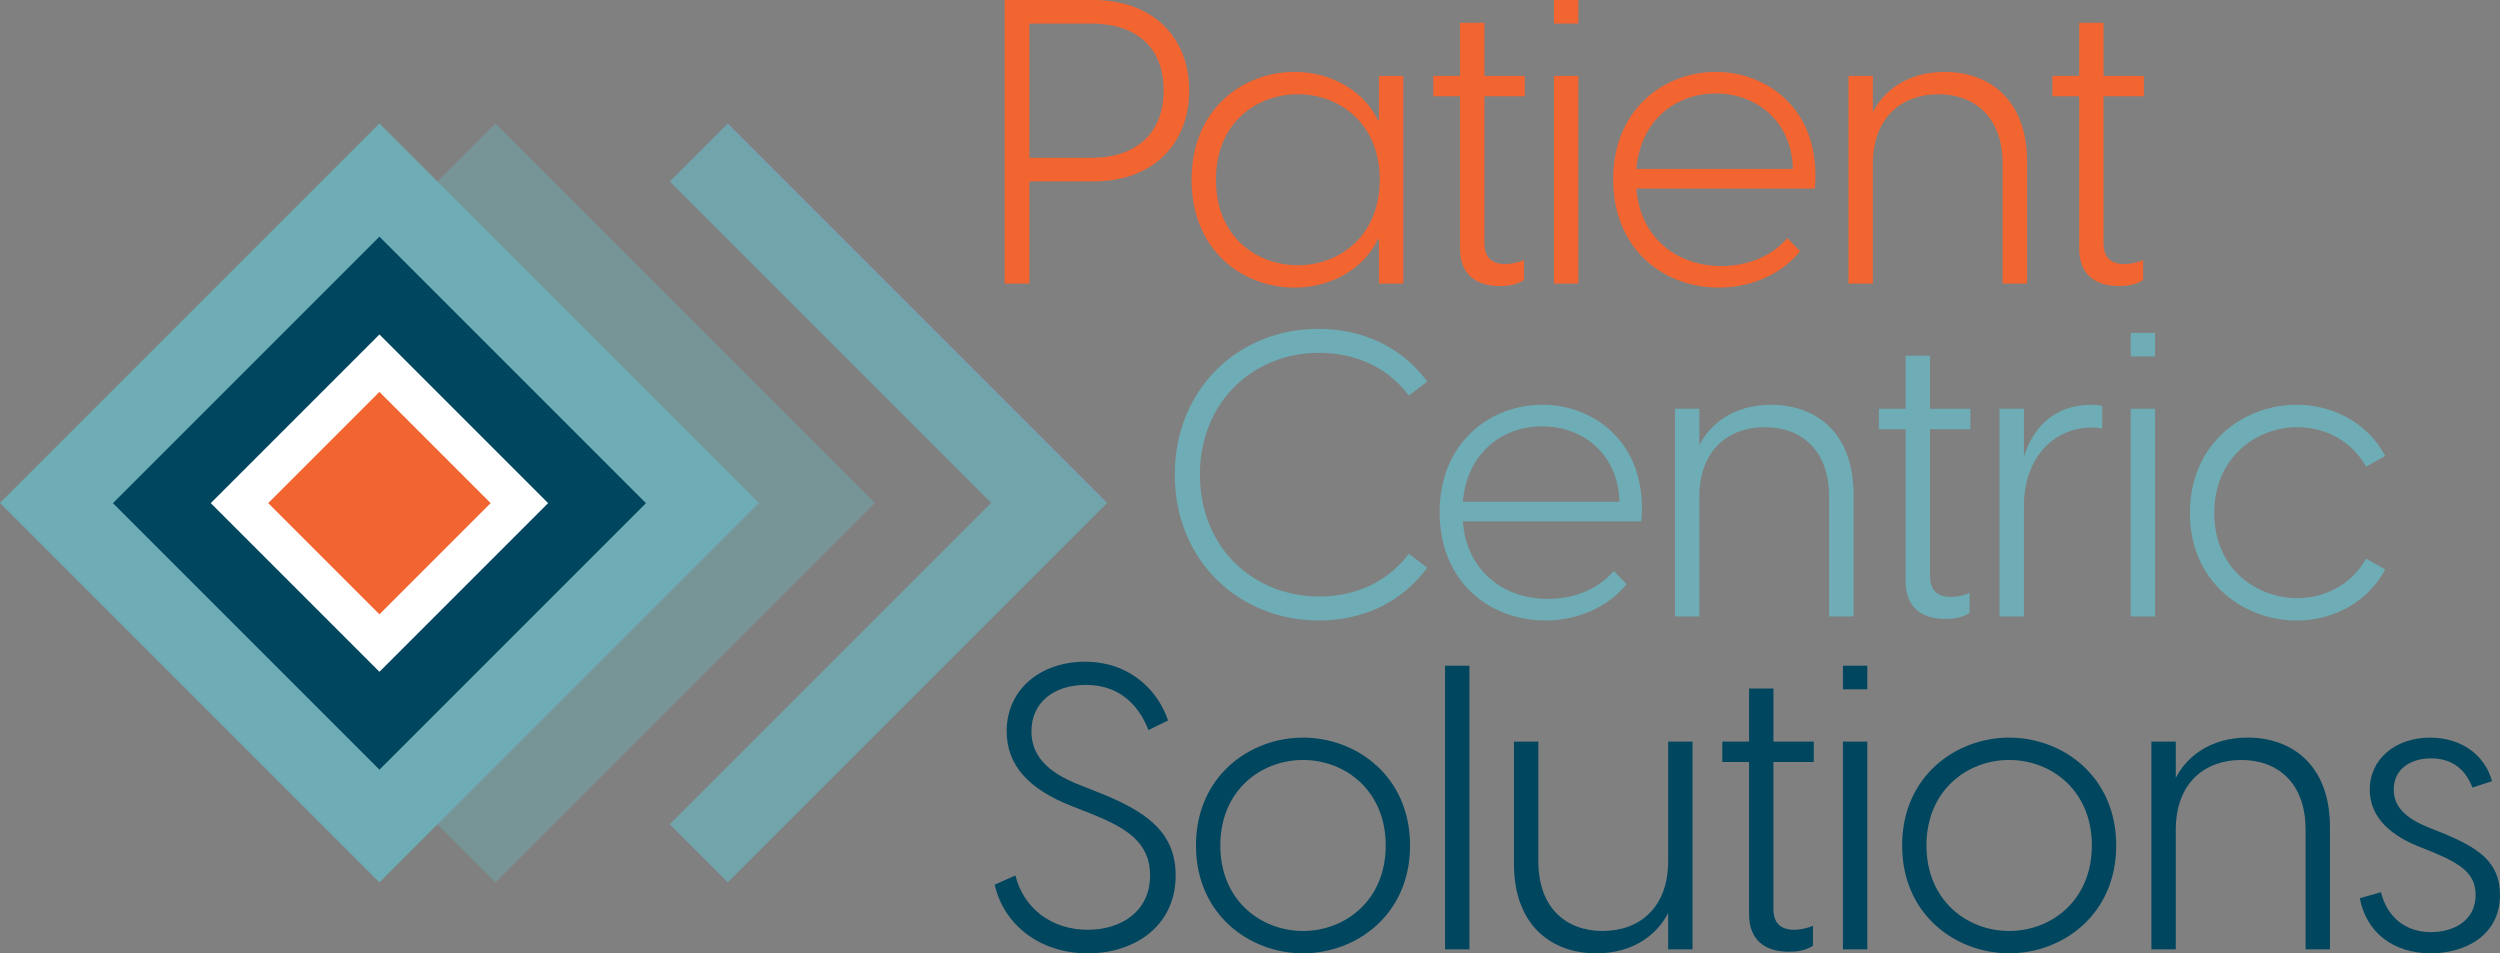
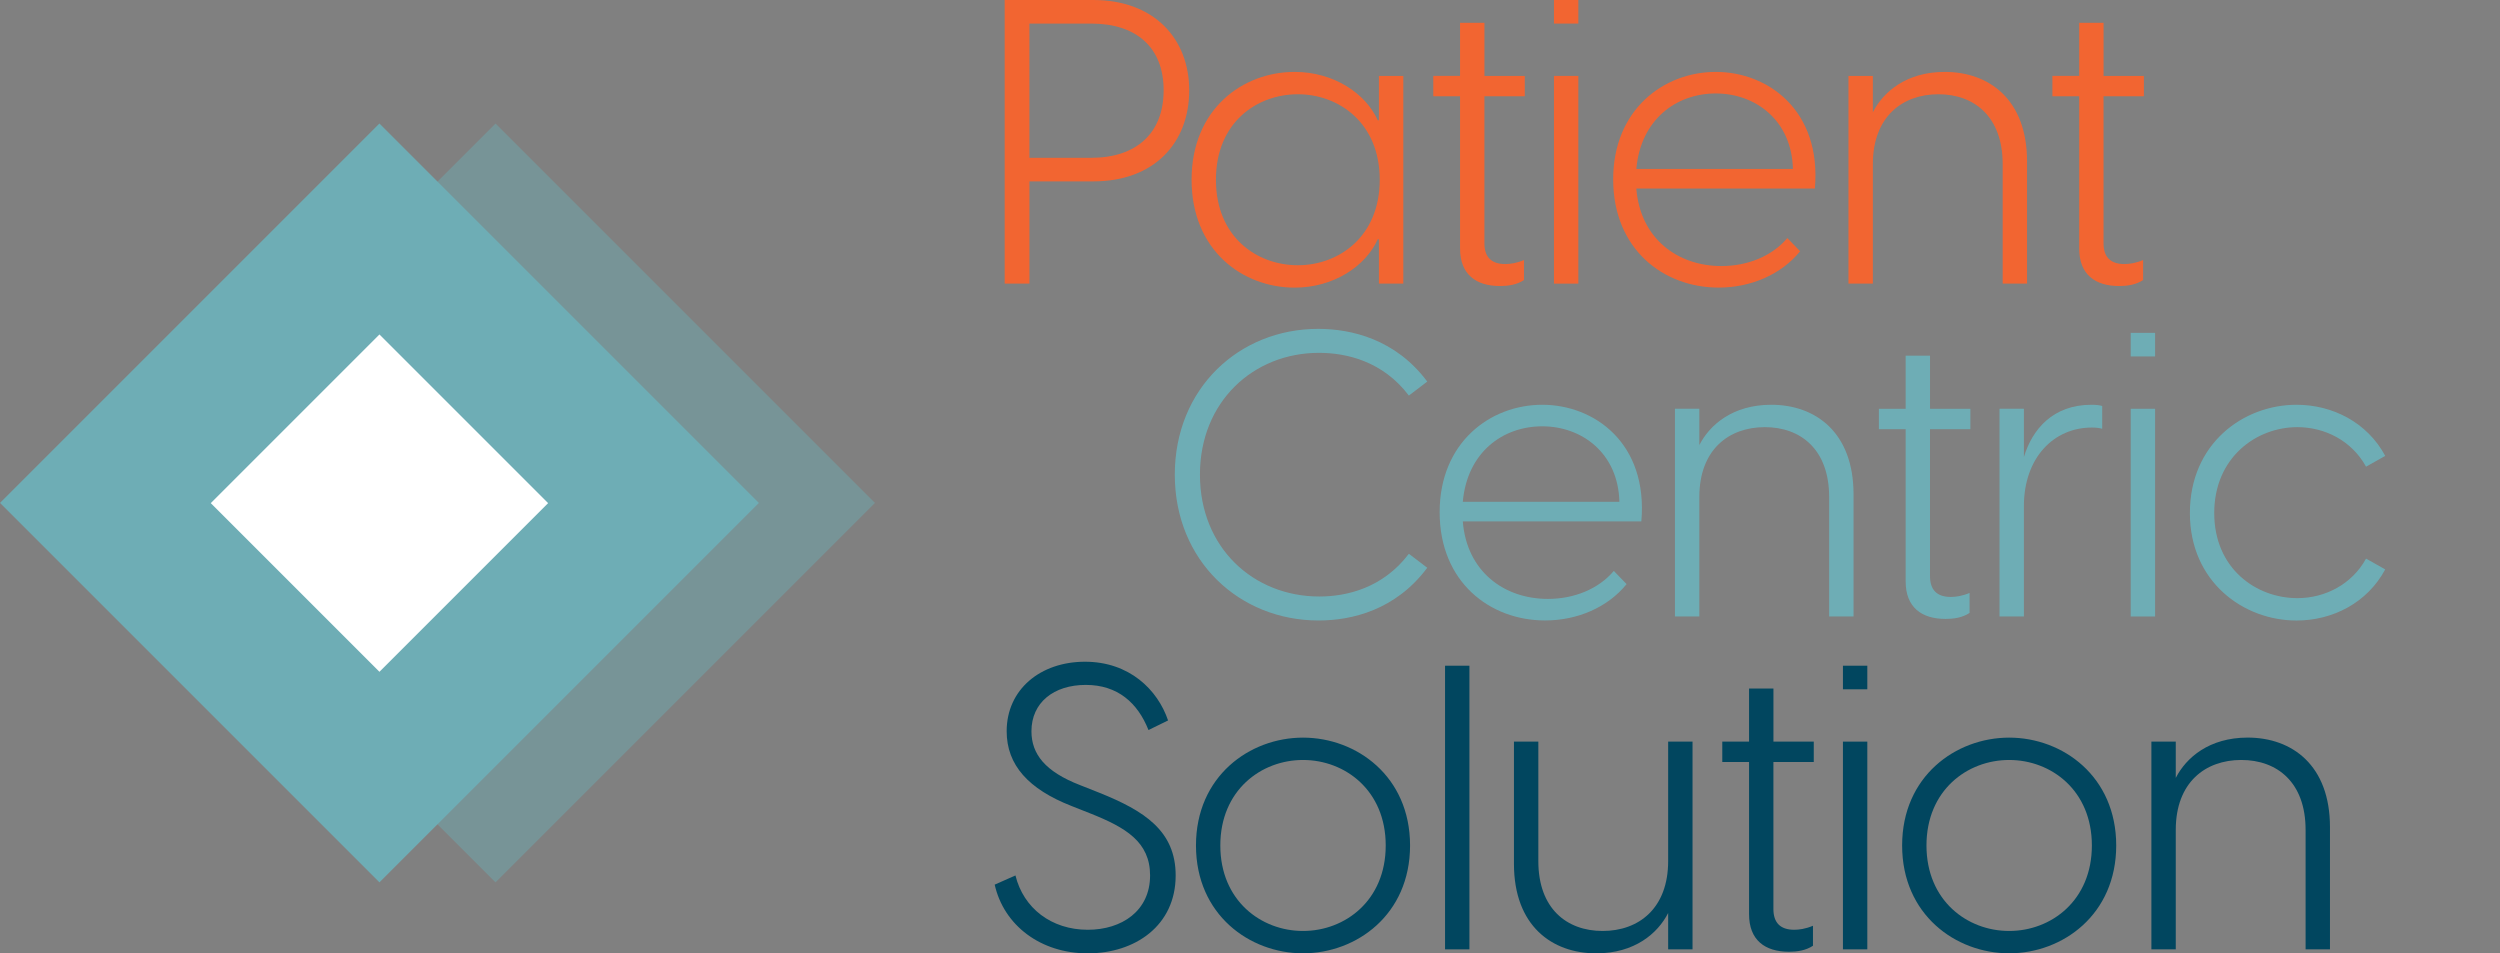
<svg xmlns="http://www.w3.org/2000/svg" viewBox="0 0 750.62 286.23">
  <rect x="0" y="0" width="750.62" height="286.23" fill="#808080" stroke="none" />
  <defs>
    <style>.cls-1{fill:none;}.cls-2{clip-path:url(#clippath);}.cls-3{fill:#01465f;}.cls-4{fill:#f26531;}.cls-5{fill:#fff;}.cls-6,.cls-7,.cls-8,.cls-9{fill:#6eadb5;}.cls-7,.cls-8,.cls-9{mix-blend-mode:multiply;}.cls-8{opacity:.45;}.cls-9{opacity:.8;}.cls-10{isolation:isolate;}</style>
    <clipPath id="clippath">
      <polygon class="cls-1" points="201.1 54.51 218.53 37.08 332.46 151 218.53 264.93 201.1 247.49 297.59 151 201.1 54.51" />
    </clipPath>
  </defs>
  <g class="cls-10">
    <g id="APPRVD_PCS_STACKED">
      <g>
        <g>
          <path class="cls-4" d="M357.06,27.11c0,15.83-10.55,27.35-28.78,27.35h-19.19v30.7h-7.44V0h26.63c18.23,0,28.78,11.63,28.78,27.11Zm-7.68,0c0-12.95-8.28-20.03-21.71-20.03h-18.59V47.38h18.59c13.43,0,21.71-7.32,21.71-20.27Z" />
          <path class="cls-4" d="M357.77,53.97c0-21.23,15.35-32.38,30.94-32.38,11.75,0,21.35,6.48,24.95,14.51h.36v-13.31h7.32v62.37h-7.32v-13.31h-.36c-3.6,8.04-13.19,14.51-24.95,14.51-15.59,0-30.94-11.15-30.94-32.38Zm56.49,0c0-17.15-12.35-25.67-24.59-25.67s-24.59,8.4-24.59,25.67,12.35,25.67,24.59,25.67,24.59-8.52,24.59-25.67Z" />
          <path class="cls-4" d="M445.69,28.9v44.14c0,4.08,2.04,6.24,6.24,6.24,1.44,0,3.36-.24,5.64-1.2v6c-2.16,1.44-4.8,1.8-7.2,1.8-7.2,0-11.99-3.48-11.99-11.27V28.9h-8.04v-6.12h8.04V6.84h7.32v15.95h12.11v6.12h-12.11Z" />
          <path class="cls-4" d="M466.57,0h7.32V7.08h-7.32V0Zm0,22.79h7.32v62.37h-7.32V22.79Z" />
          <path class="cls-4" d="M544.91,56.61h-53.61c1.2,15.11,12.47,23.27,25.55,23.27,7.92,0,15.23-3,19.79-8.4l3.84,3.96c-5.64,6.96-14.75,10.91-24.47,10.91-16.55,0-31.66-11.51-31.66-32.5s15.23-32.26,30.82-32.26,31.78,11.51,29.74,35.02Zm-53.61-5.88h47.02c-.36-14.63-11.27-22.67-23.15-22.67s-22.55,7.8-23.87,22.67Z" />
          <path class="cls-4" d="M608.62,48.45v36.7h-7.32V49.29c0-14.27-8.52-20.99-19.31-20.99s-19.67,6.72-19.67,20.99v35.86h-7.32V22.79h7.32v10.91c3.12-6.12,10.07-12.11,21.59-12.11,13.31,0,24.71,8.28,24.71,26.87Z" />
          <path class="cls-4" d="M631.58,28.9v44.14c0,4.08,2.04,6.24,6.24,6.24,1.44,0,3.36-.24,5.64-1.2v6c-2.16,1.44-4.8,1.8-7.2,1.8-7.2,0-11.99-3.48-11.99-11.27V28.9h-8.04v-6.12h8.04V6.84h7.32v15.95h12.11v6.12h-12.11Z" />
          <path class="cls-6" d="M352.73,142.52c0-25.91,19.31-43.78,43.06-43.78,9.95,0,23.27,3.12,32.74,15.83l-5.52,4.2c-7.8-10.31-18.71-12.83-26.99-12.83-19.67,0-35.74,14.63-35.74,36.58s16.07,36.58,35.86,36.58c8.16,0,19.07-2.52,26.87-12.83l5.52,4.2c-9.48,12.71-22.67,15.83-32.62,15.83-23.75,0-43.18-17.87-43.18-43.78Z" />
          <path class="cls-6" d="M492.81,156.55h-53.61c1.2,15.11,12.47,23.27,25.55,23.27,7.92,0,15.23-3,19.79-8.4l3.84,3.96c-5.64,6.96-14.75,10.91-24.47,10.91-16.55,0-31.66-11.51-31.66-32.5s15.23-32.26,30.82-32.26,31.78,11.51,29.74,35.02Zm-53.61-5.88h47.02c-.36-14.63-11.27-22.67-23.15-22.67s-22.55,7.8-23.87,22.67Z" />
          <path class="cls-6" d="M556.52,148.4v36.7h-7.32v-35.86c0-14.27-8.52-20.99-19.31-20.99s-19.67,6.72-19.67,20.99v35.86h-7.32v-62.37h7.32v10.91c3.12-6.12,10.07-12.11,21.59-12.11,13.31,0,24.71,8.28,24.71,26.87Z" />
          <path class="cls-6" d="M579.48,128.85v44.14c0,4.08,2.04,6.24,6.24,6.24,1.44,0,3.36-.24,5.64-1.2v6c-2.16,1.44-4.8,1.8-7.2,1.8-7.2,0-11.99-3.48-11.99-11.27v-45.7h-8.04v-6.12h8.04v-15.95h7.32v15.95h12.11v6.12h-12.11Z" />
          <path class="cls-6" d="M631.18,121.89v6.84c-.96-.24-1.8-.36-3.12-.36-11.39,0-20.39,9-20.39,23.63v33.1h-7.32v-62.37h7.32v14.51c2.52-8.4,8.76-15.71,20.27-15.71,1.44,0,2.4,.12,3.24,.36Z" />
          <path class="cls-6" d="M639.74,99.94h7.32v7.08h-7.32v-7.08Zm0,22.79h7.32v62.37h-7.32v-62.37Z" />
          <path class="cls-6" d="M657.51,154.03c0-20.87,16.07-32.5,32.02-32.5,10.79,0,21.23,5.28,26.63,15.35l-5.76,3.24c-4.2-7.68-12.23-11.87-20.63-11.87-12.35,0-24.95,9.12-24.95,25.79s12.59,25.55,24.95,25.55c8.4,0,16.43-4.2,20.63-11.87l5.76,3.24c-5.4,10.07-15.83,15.35-26.63,15.35-15.95,0-32.02-11.63-32.02-32.26Z" />
          <path class="cls-3" d="M298.65,265.61l6.24-2.76c2.4,9.83,10.79,16.31,21.71,16.31,10.19,0,18.71-5.64,18.71-16.31,0-10.07-7.32-14.39-17.87-18.59l-5.76-2.28c-12.83-5.04-19.43-12.23-19.43-22.43,0-12.59,10.19-20.87,23.51-20.87s21.83,8.4,24.95,17.63l-5.88,2.88c-3.24-8.16-9.24-13.55-18.83-13.55s-16.31,5.28-16.31,13.91c0,6.84,4.08,12.11,14.63,16.19l5.76,2.28c13.43,5.4,22.91,11.39,22.91,24.83,0,15.11-12.23,23.39-26.39,23.39s-25.19-8.4-27.95-20.63Z" />
-           <path class="cls-3" d="M359.09,253.85c0-20.75,16.07-32.38,32.14-32.38s32.14,11.63,32.14,32.38-16.07,32.38-32.14,32.38-32.14-11.63-32.14-32.38Zm56.97,0c0-16.55-12.23-25.67-24.83-25.67s-24.83,9.12-24.83,25.67,12.23,25.67,24.83,25.67,24.83-9.12,24.83-25.67Z" />
+           <path class="cls-3" d="M359.09,253.85c0-20.75,16.07-32.38,32.14-32.38s32.14,11.63,32.14,32.38-16.07,32.38-32.14,32.38-32.14-11.63-32.14-32.38m56.97,0c0-16.55-12.23-25.67-24.83-25.67s-24.83,9.12-24.83,25.67,12.23,25.67,24.83,25.67,24.83-9.12,24.83-25.67Z" />
          <path class="cls-3" d="M433.87,199.88h7.32v85.16h-7.32v-85.16Z" />
          <path class="cls-3" d="M508.18,222.67v62.37h-7.32v-10.91c-3.12,6.12-10.07,12.11-21.59,12.11-13.31,0-24.71-8.28-24.71-26.87v-36.7h7.32v35.86c0,14.27,8.52,20.99,19.31,20.99s19.67-6.72,19.67-20.99v-35.86h7.32Z" />
          <path class="cls-3" d="M532.46,228.78v44.14c0,4.08,2.04,6.24,6.24,6.24,1.44,0,3.36-.24,5.64-1.2v6c-2.16,1.44-4.8,1.8-7.2,1.8-7.2,0-11.99-3.48-11.99-11.27v-45.7h-8.04v-6.12h8.04v-15.95h7.32v15.95h12.11v6.12h-12.11Z" />
          <path class="cls-3" d="M553.34,199.88h7.32v7.08h-7.32v-7.08Zm0,22.79h7.32v62.37h-7.32v-62.37Z" />
          <path class="cls-3" d="M571.11,253.85c0-20.75,16.07-32.38,32.14-32.38s32.14,11.63,32.14,32.38-16.07,32.38-32.14,32.38-32.14-11.63-32.14-32.38Zm56.97,0c0-16.55-12.23-25.67-24.83-25.67s-24.83,9.12-24.83,25.67,12.23,25.67,24.83,25.67,24.83-9.12,24.83-25.67Z" />
          <path class="cls-3" d="M699.57,248.33v36.7h-7.32v-35.86c0-14.27-8.52-20.99-19.31-20.99s-19.67,6.72-19.67,20.99v35.86h-7.32v-62.37h7.32v10.91c3.12-6.12,10.07-12.11,21.59-12.11,13.31,0,24.71,8.28,24.71,26.87Z" />
-           <path class="cls-3" d="M708.52,269.68l6.36-1.8c1.92,7.8,7.68,11.99,14.99,11.99,6.72,0,13.43-3.36,13.43-11.15,0-6.36-4.32-9.24-12.47-12.71l-4.8-1.92c-10.31-4.2-14.51-10.19-14.51-17.03,0-9.24,7.8-15.59,18.11-15.59,9.36,0,16.43,5.16,18.59,13.07l-5.88,1.92c-2.04-5.28-5.88-8.76-12.47-8.76-6,0-11.15,3.12-11.15,9.36,0,4.68,2.88,8.28,10.19,11.27l4.2,1.68c10.79,4.44,17.51,8.64,17.51,18.71,0,12.11-10.43,17.51-20.75,17.51-11.39,0-19.43-6.36-21.35-16.55Z" />
        </g>
        <g>
          <rect class="cls-8" x="68.24" y="70.44" width="161.11" height="161.11" transform="translate(147.23 362.99) rotate(-135)" />
          <rect class="cls-7" x="33.37" y="70.44" width="161.11" height="161.11" transform="translate(87.71 338.33) rotate(-135)" />
-           <rect class="cls-3" x="57.34" y="94.48" width="113.16" height="113.16" transform="translate(87.66 338.44) rotate(-135)" />
          <rect class="cls-5" x="78.11" y="115.26" width="71.62" height="71.62" transform="translate(87.66 338.44) rotate(-135)" />
-           <rect class="cls-4" x="90.31" y="127.45" width="47.23" height="47.23" transform="translate(87.66 338.44) rotate(-135)" />
          <g class="cls-2">
-             <rect class="cls-9" x="137.98" y="70.44" width="161.11" height="161.11" transform="translate(266.29 412.3) rotate(-135)" />
-           </g>
+             </g>
        </g>
      </g>
    </g>
  </g>
</svg>